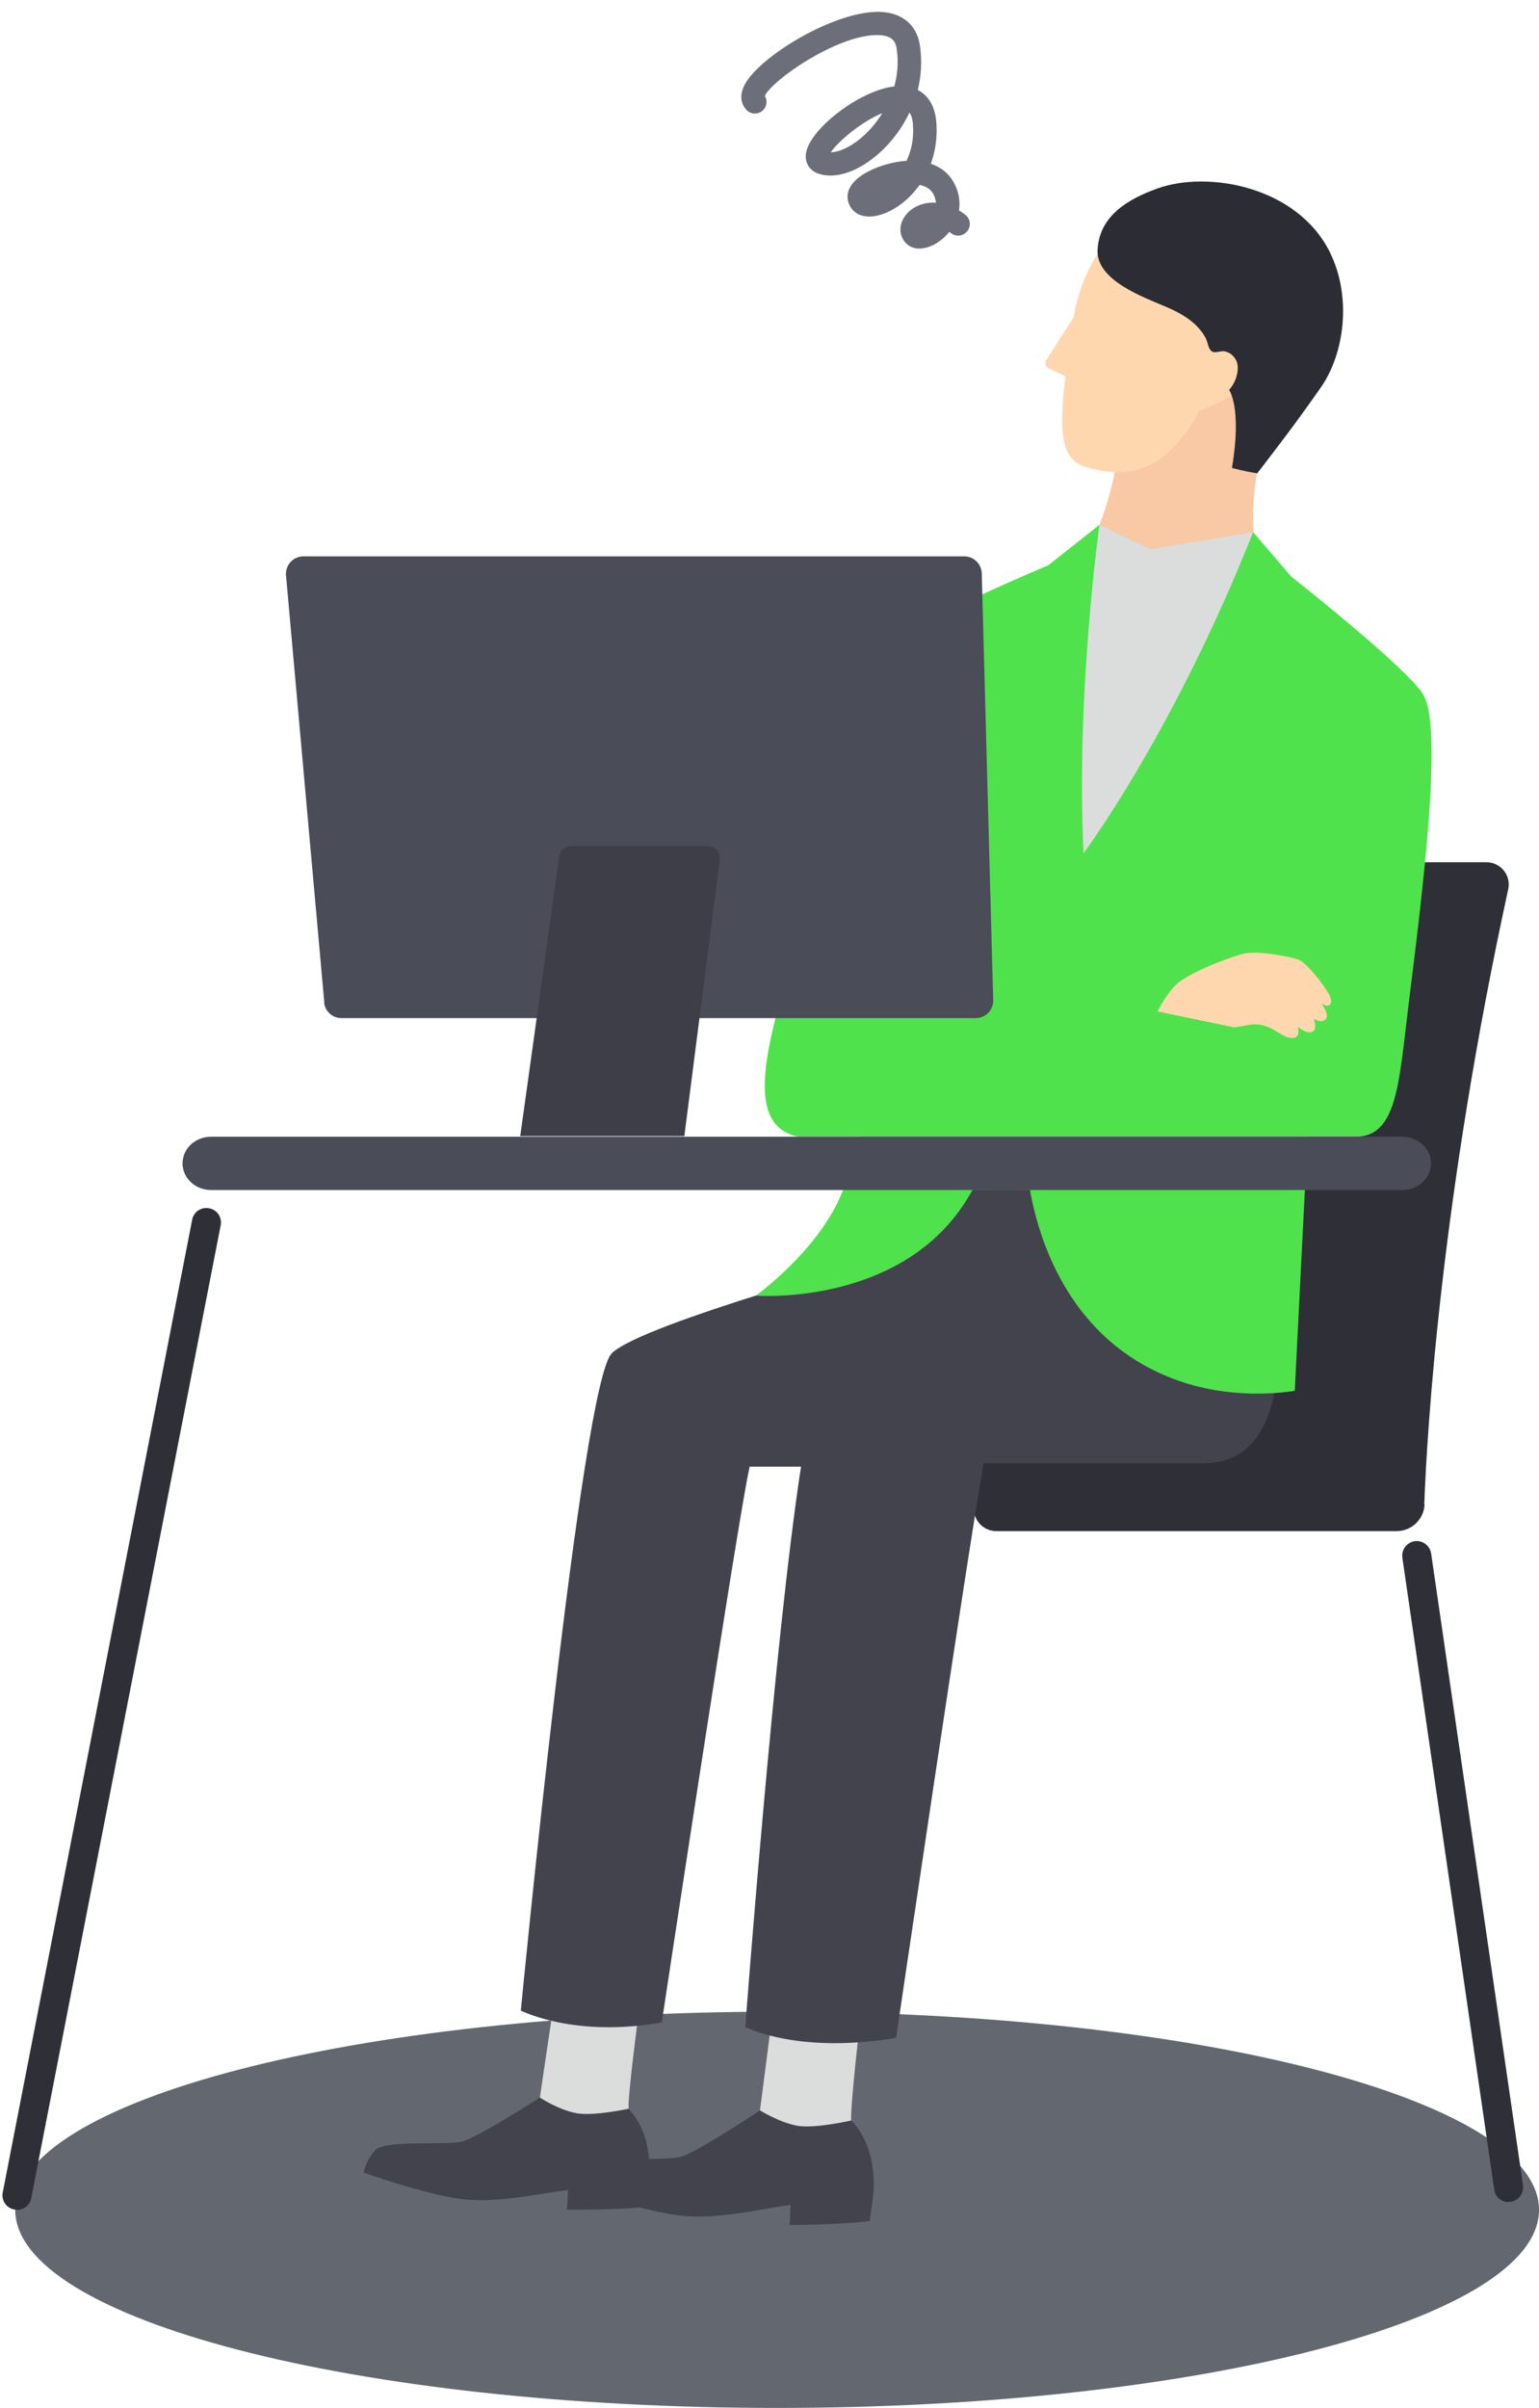
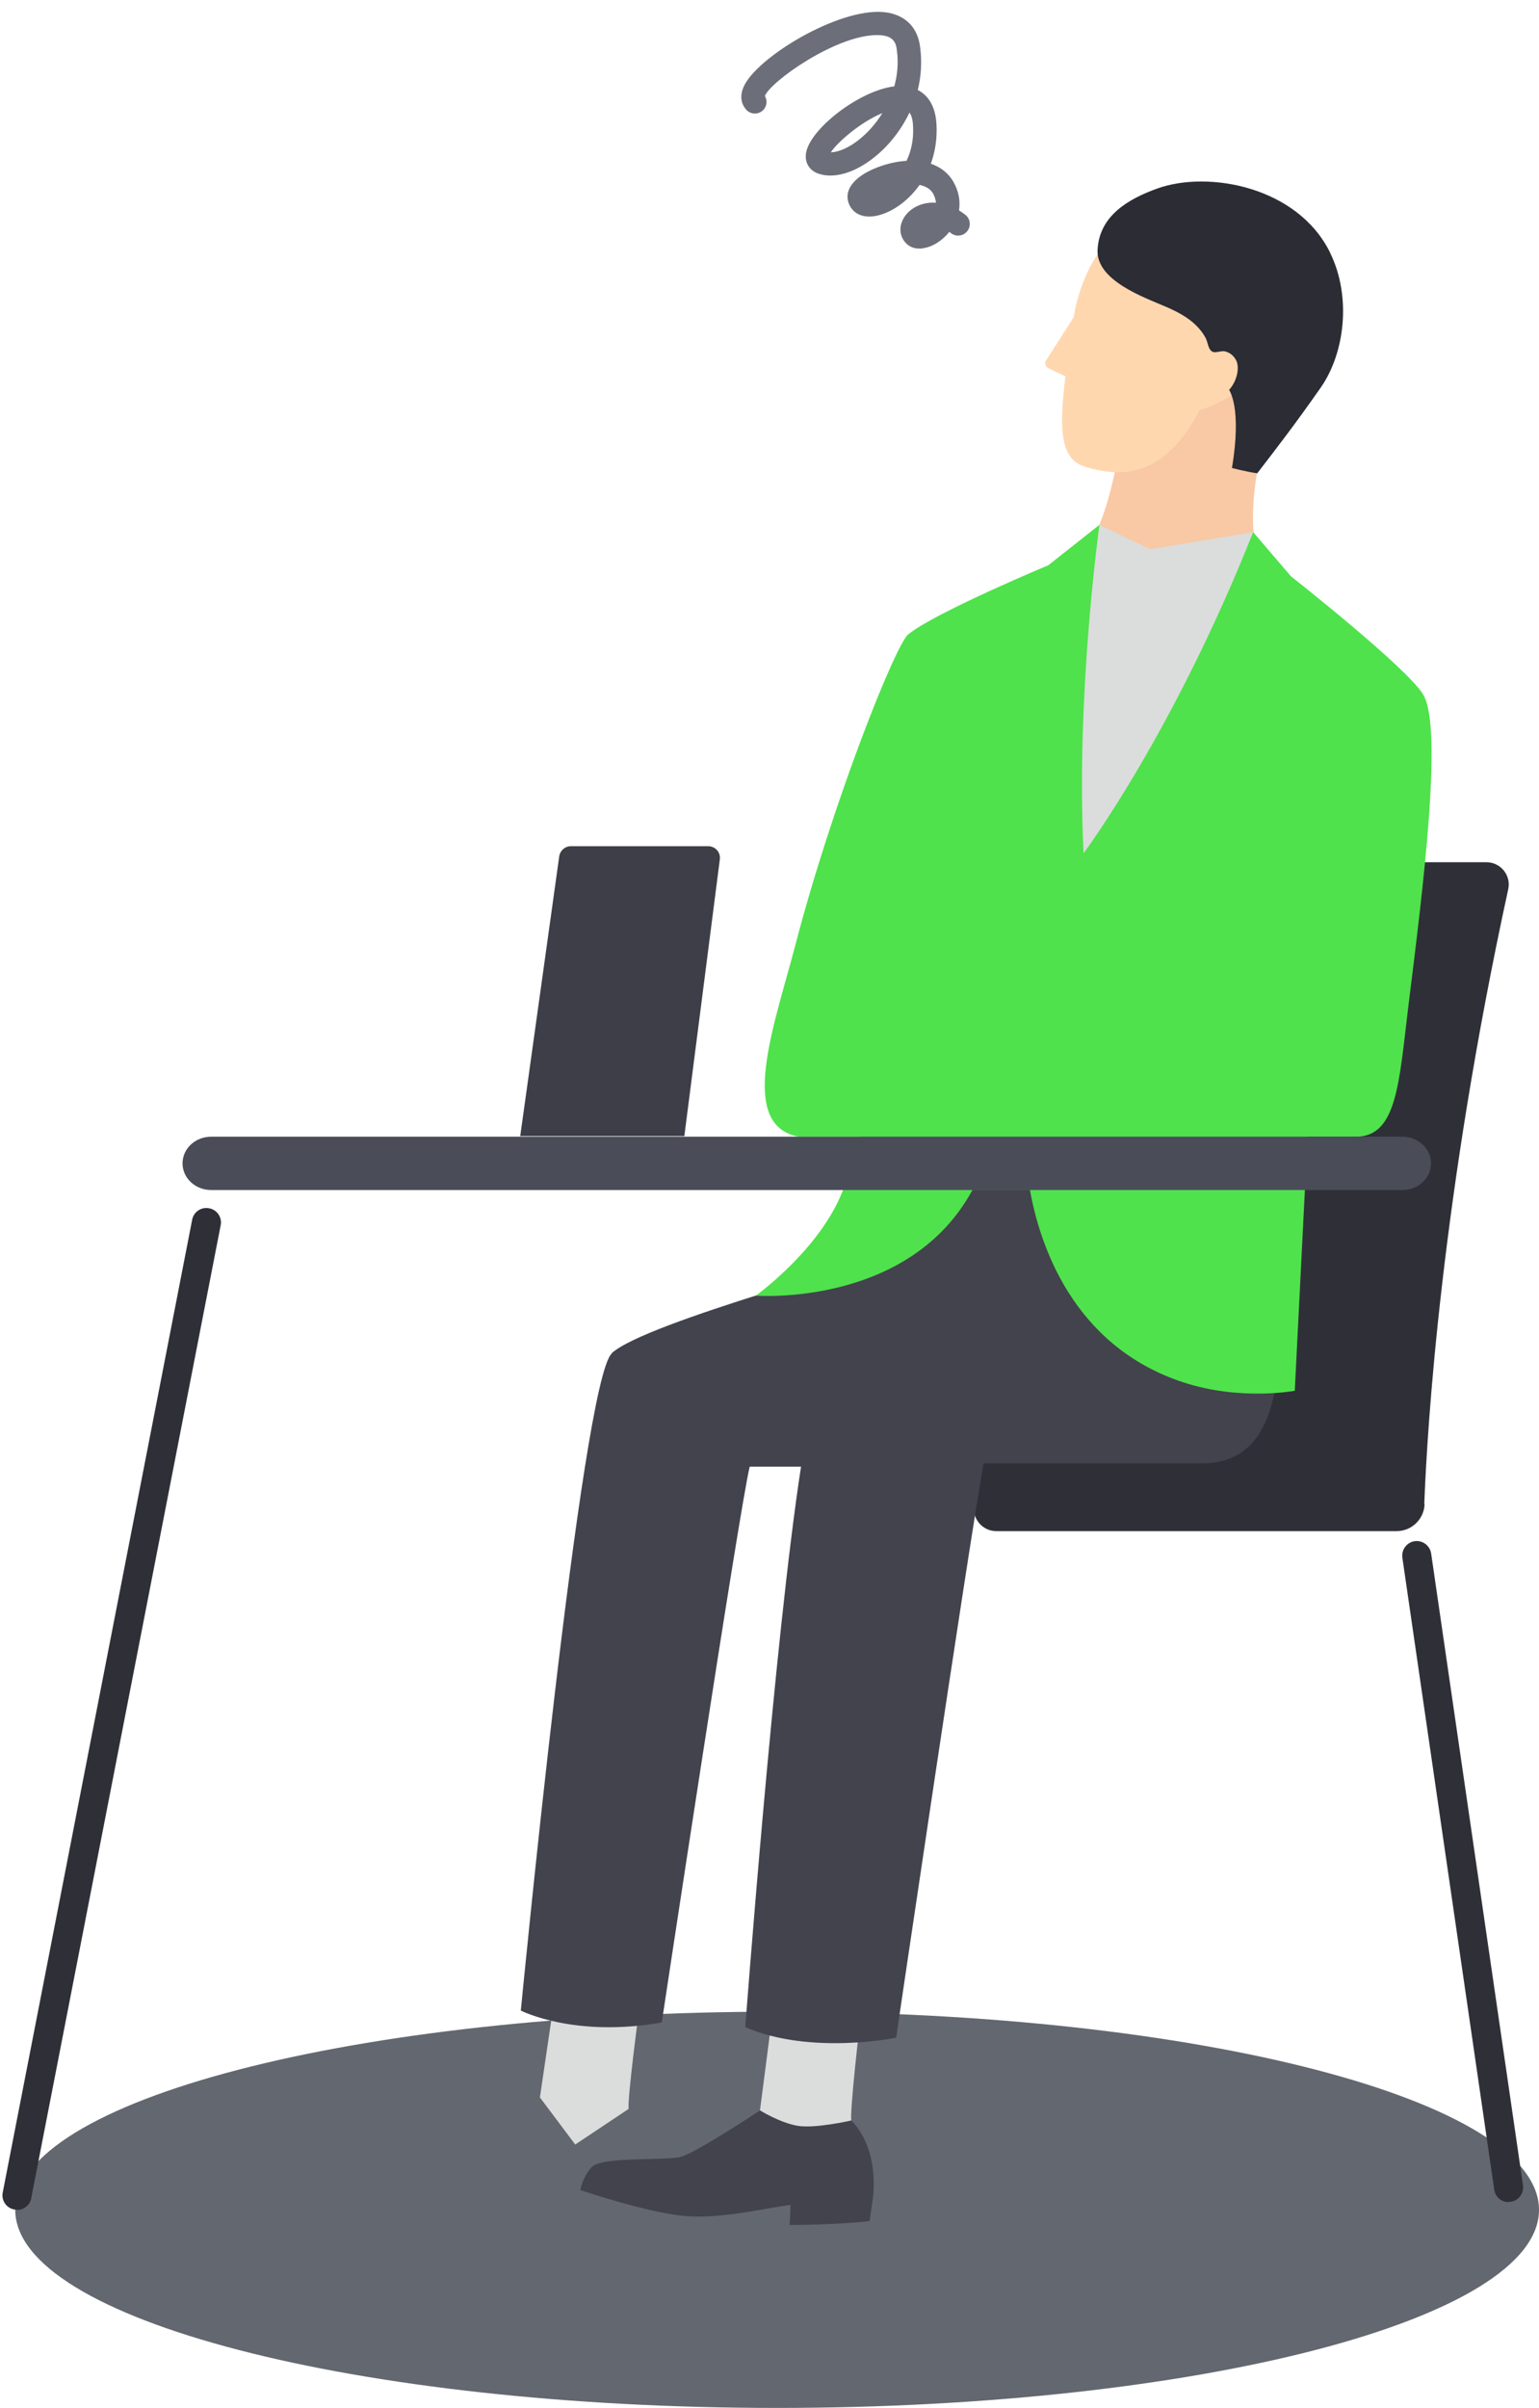
<svg xmlns="http://www.w3.org/2000/svg" width="101" height="158" viewBox="0 0 101 158" fill="none">
  <path d="M51 158C78.616 158 101 152.178 101 145C101 137.822 78.616 132 51 132C23.384 132 1 137.822 1 145C1 152.178 23.384 158 51 158Z" fill="#63676F" />
  <path d="M93.471 98.696C93.66 93.716 94.581 78.546 98.981 58.346C99.18 57.436 98.481 56.576 97.55 56.576H71.27C70.38 56.576 69.621 57.206 69.471 58.086C68.581 63.126 65.68 80.156 63.92 98.866C63.84 99.726 64.52 100.466 65.38 100.466H91.66C92.641 100.466 93.451 99.686 93.49 98.706L93.471 98.696Z" fill="#2F3037" />
  <path d="M99 144.494C98.53 144.494 98.12 144.154 98.06 143.664L92.032 102.206C91.962 101.686 92.322 101.206 92.842 101.126C93.362 101.056 93.842 101.416 93.922 101.936L99.95 143.394C100.02 143.914 99.66 144.404 99.14 144.474C99.09 144.474 99.05 144.474 99.01 144.474L99 144.494Z" fill="#2F3037" />
  <path d="M1.111 144.987C1.111 144.987 1.021 144.987 0.981 144.987C0.461 144.917 0.091 144.437 0.171 143.907L12.601 80.087C12.671 79.567 13.151 79.197 13.681 79.276C14.201 79.347 14.571 79.826 14.491 80.356L2.061 144.177C2.001 144.657 1.591 145.007 1.121 145.007L1.111 144.987Z" fill="#2F3037" />
  <path d="M35.43 137.646L36.39 131.126L41.94 131.866C41.94 131.866 41.15 137.826 41.26 138.376L37.75 140.716L35.44 137.636L35.43 137.646Z" fill="#DBDCDC" />
-   <path d="M24.631 141.077C25.271 140.407 29.301 140.777 30.311 140.527C31.321 140.277 35.431 137.637 35.431 137.637C35.431 137.637 36.651 138.437 37.811 138.657C38.931 138.877 41.251 138.367 41.251 138.367C43.091 140.327 42.551 143.377 42.551 143.377L42.321 144.817C40.351 145.027 37.201 144.987 37.201 144.987C37.201 144.987 37.271 144.177 37.281 143.707C35.591 143.887 32.651 144.587 30.311 144.297C27.851 143.987 23.871 142.557 23.871 142.557C23.871 142.557 24.001 141.747 24.641 141.077H24.631Z" fill="#42434D" />
  <path d="M49.871 138.507L50.741 131.787L56.461 132.457C56.461 132.457 55.751 138.597 55.871 139.157L52.301 141.627L49.881 138.507H49.871Z" fill="#DBDCDC" />
  <path d="M38.85 142.187C39.5 141.487 43.64 141.797 44.67 141.527C45.7 141.257 49.88 138.477 49.88 138.477C49.88 138.477 51.15 139.277 52.34 139.487C53.49 139.687 55.87 139.137 55.87 139.137C57.79 141.127 57.28 144.257 57.28 144.257L57.07 145.737C55.05 145.987 51.82 145.997 51.82 145.997C51.82 145.997 51.87 145.157 51.88 144.677C50.15 144.897 47.14 145.657 44.74 145.387C42.21 145.107 38.09 143.707 38.09 143.707C38.09 143.707 38.21 142.877 38.85 142.177V142.187Z" fill="#42434D" />
  <path d="M40.14 88.797C42.36 86.737 58.26 82.577 58.84 82.067C59.18 81.777 60.41 75.207 60.95 73.267H83.86C83.86 73.267 84.07 83.147 84.02 86.467C83.96 90.207 83.87 96.017 78.91 96.017H64.55C63.38 102.687 58.81 133.707 58.81 133.707C58.81 133.707 53.21 134.867 48.91 133.017C48.91 133.017 50.82 107.507 52.57 96.237H49.2C48.49 99.197 43.43 132.707 43.43 132.707C37.68 133.727 34.18 131.927 34.18 131.927C34.18 131.927 38.16 90.637 40.15 88.807L40.14 88.797Z" fill="#42434D" />
  <path d="M82.803 37.167C82.243 36.407 82.013 33.737 82.493 31.027L83.194 25.517L74.063 24.347L73.343 29.937C73.133 31.407 72.303 35.207 70.773 36.757L75.393 41.887L82.793 37.157L82.803 37.167Z" fill="#F8C9A4" />
  <path d="M78.731 26.916C76.671 30.826 74.171 31.546 71.201 30.626C69.631 30.136 69.471 28.326 69.921 24.696L68.811 24.166C68.611 24.066 68.531 23.816 68.661 23.636L70.461 20.816C70.511 20.556 70.551 20.286 70.621 20.006C72.371 12.926 77.931 13.986 77.931 13.986C77.931 13.986 82.941 14.346 83.661 19.666C84.441 25.416 78.731 26.906 78.731 26.906V26.916Z" fill="#FFD7AF" />
  <path d="M87.28 16.556C85.15 12.256 79.32 11.166 75.96 12.366C74.07 13.046 72.14 14.146 72.03 16.396C71.93 18.406 75.07 19.506 76.53 20.136C77.22 20.436 77.91 20.786 78.46 21.316C78.73 21.576 78.97 21.876 79.14 22.216C79.28 22.506 79.29 22.956 79.59 23.086C79.77 23.176 80.17 22.996 80.39 23.056C80.72 23.136 80.96 23.336 81.12 23.636C81.35 24.056 81.23 24.946 80.66 25.586C80.66 25.586 81.52 26.706 80.85 30.706C80.85 30.706 81.74 30.946 82.51 31.056C83.8 29.376 84.96 27.886 86.68 25.426C88.27 23.146 88.7 19.426 87.28 16.566V16.556Z" fill="#2B2C34" />
  <path d="M82.26 34.916L75.48 36.036L72.16 34.446L68.82 48.566L69.99 60.156L78.31 49.216L82.26 34.916Z" fill="#DBDCDC" />
  <path d="M93.412 45.587C92.342 43.806 84.722 37.816 84.722 37.816L82.242 34.916C76.981 48.157 71.112 55.986 71.112 55.986C70.591 45.657 72.152 34.437 72.152 34.437L68.802 37.087C68.802 37.087 61.352 40.197 59.602 41.627C58.752 42.327 54.621 52.697 52.181 62.066C50.842 67.207 48.352 73.806 52.402 74.587H56.422C55.981 76.266 55.511 77.746 55.051 78.727C53.382 82.306 49.602 85.016 49.602 85.016C49.602 85.016 59.642 85.796 63.822 78.076H67.592C68.212 81.556 70.342 88.306 77.662 90.707C81.422 91.936 84.972 91.257 84.972 91.257L85.812 74.587H88.982C91.682 74.587 91.812 71.056 92.431 65.987C93.391 58.297 94.712 47.776 93.402 45.577L93.412 45.587Z" fill="#4FE24C" />
-   <path d="M87.211 65.246C87.011 64.806 85.781 63.166 85.201 62.966C84.621 62.766 82.701 62.386 81.721 62.556C81.171 62.656 78.601 63.546 77.401 64.426C76.901 64.796 76.391 65.556 75.961 66.366L81.011 67.416L82.061 67.236C82.391 67.186 82.801 67.216 83.241 67.396C83.741 67.606 84.241 68.036 84.621 68.096C85.341 68.206 85.231 67.616 85.161 67.386C85.191 67.406 85.211 67.426 85.241 67.436C85.791 67.836 86.091 67.786 86.241 67.606C86.371 67.446 86.291 67.056 86.221 66.846C86.541 67.036 86.811 67.076 87.001 66.876C87.241 66.626 86.861 66.026 86.711 65.816C86.881 65.936 87.021 66.006 87.111 65.996C87.411 65.946 87.421 65.676 87.221 65.236L87.211 65.246Z" fill="#FFD7AF" />
-   <path d="M21.28 65.756L18.77 37.756C18.71 37.086 19.24 36.506 19.91 36.506H63.28C63.9 36.506 64.41 36.996 64.43 37.626L65.18 65.626C65.2 66.276 64.68 66.806 64.03 66.806H22.41C21.82 66.806 21.32 66.356 21.27 65.766L21.28 65.756Z" fill="#4A4C58" />
  <path d="M36.701 56.186L34.141 74.546H44.911L47.241 56.386C47.301 55.926 46.941 55.526 46.481 55.526H37.461C37.081 55.526 36.761 55.806 36.701 56.186Z" fill="#3D3E47" />
  <path d="M60.55 16.3C60.401 16.318 60.269 16.314 60.137 16.299C59.654 16.227 59.292 15.898 59.145 15.432C58.962 14.83 59.26 14.129 59.883 13.701C60.274 13.432 60.807 13.257 61.427 13.303C61.404 13.115 61.349 12.91 61.244 12.711C61.052 12.371 60.711 12.211 60.349 12.134C59.505 13.324 58.334 14.049 57.353 14.188L57.314 14.193C56.271 14.319 55.765 13.715 55.647 13.155C55.465 12.311 56.212 11.495 57.639 10.96C58.236 10.737 58.873 10.59 59.493 10.555C59.782 9.946 59.981 9.177 59.917 8.228C59.895 7.797 59.805 7.546 59.685 7.389C59.106 8.598 58.279 9.594 57.425 10.281C56.124 11.345 54.723 11.756 53.691 11.387C53.081 11.169 52.772 10.612 52.914 9.96C53.25 8.398 56.408 5.942 58.691 5.666C58.894 4.926 58.977 4.111 58.853 3.249C58.794 2.763 58.589 2.314 57.61 2.301C54.896 2.267 50.565 5.348 50.196 6.299C50.373 6.6 50.33 6.988 50.068 7.241C49.76 7.53 49.275 7.518 48.986 7.211C48.79 7.003 48.399 6.436 48.884 5.531C49.956 3.558 55.407 0.321 58.279 0.831C59.463 1.05 60.212 1.826 60.378 3.035C60.521 4.055 60.447 5.021 60.231 5.903C60.8 6.197 61.379 6.822 61.457 8.132C61.514 9.102 61.367 9.976 61.088 10.745C61.707 10.953 62.237 11.342 62.583 11.955C62.917 12.549 63.035 13.19 62.938 13.806C63.069 13.89 63.211 13.984 63.345 14.089C63.677 14.341 63.746 14.826 63.484 15.16C63.232 15.492 62.747 15.561 62.413 15.299C62.38 15.273 62.337 15.248 62.302 15.212C61.821 15.814 61.164 16.216 60.568 16.288L60.55 16.3ZM54.54 9.995C55.002 9.98 55.696 9.725 56.457 9.099C56.961 8.685 57.477 8.119 57.906 7.423C56.523 7.983 54.99 9.296 54.529 9.986L54.54 9.995Z" fill="#6C6E79" />
  <path d="M13.861 78.086H92.031C93.07 78.086 93.91 77.306 93.91 76.336C93.91 75.366 93.07 74.586 92.031 74.586H13.861C12.82 74.586 11.98 75.366 11.98 76.336C11.98 77.306 12.82 78.086 13.861 78.086Z" fill="#4A4C58" />
</svg>